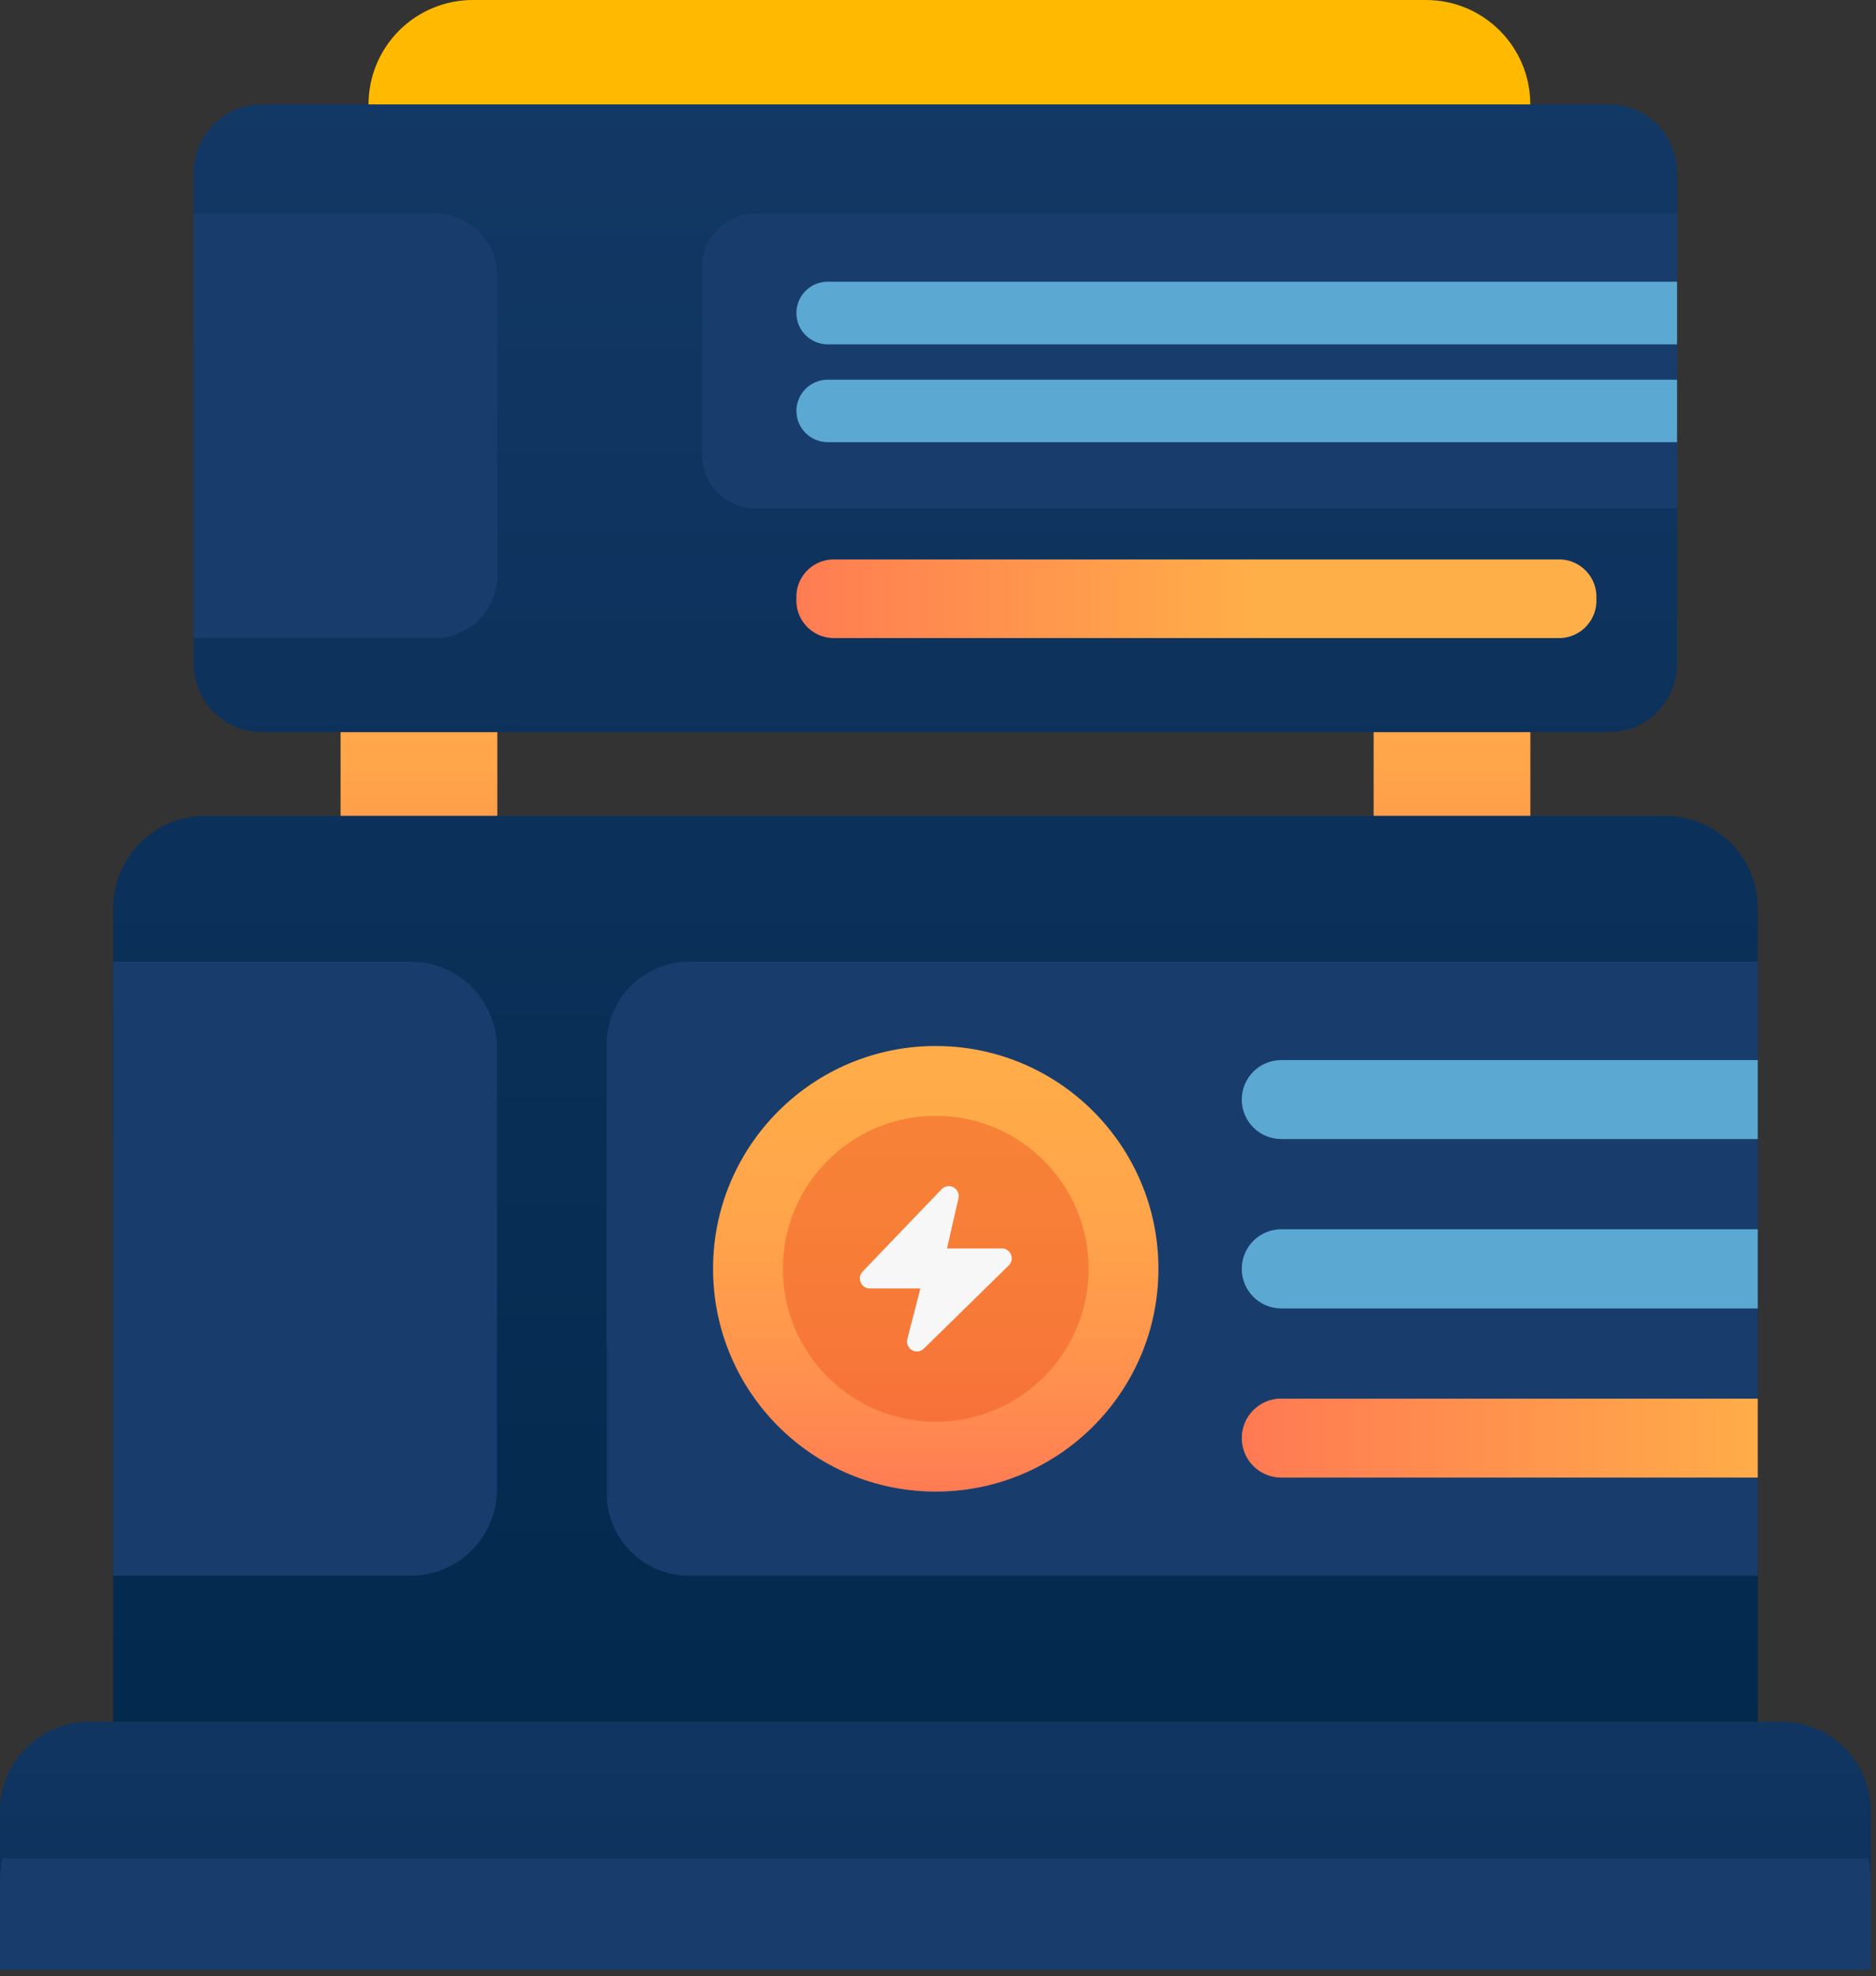
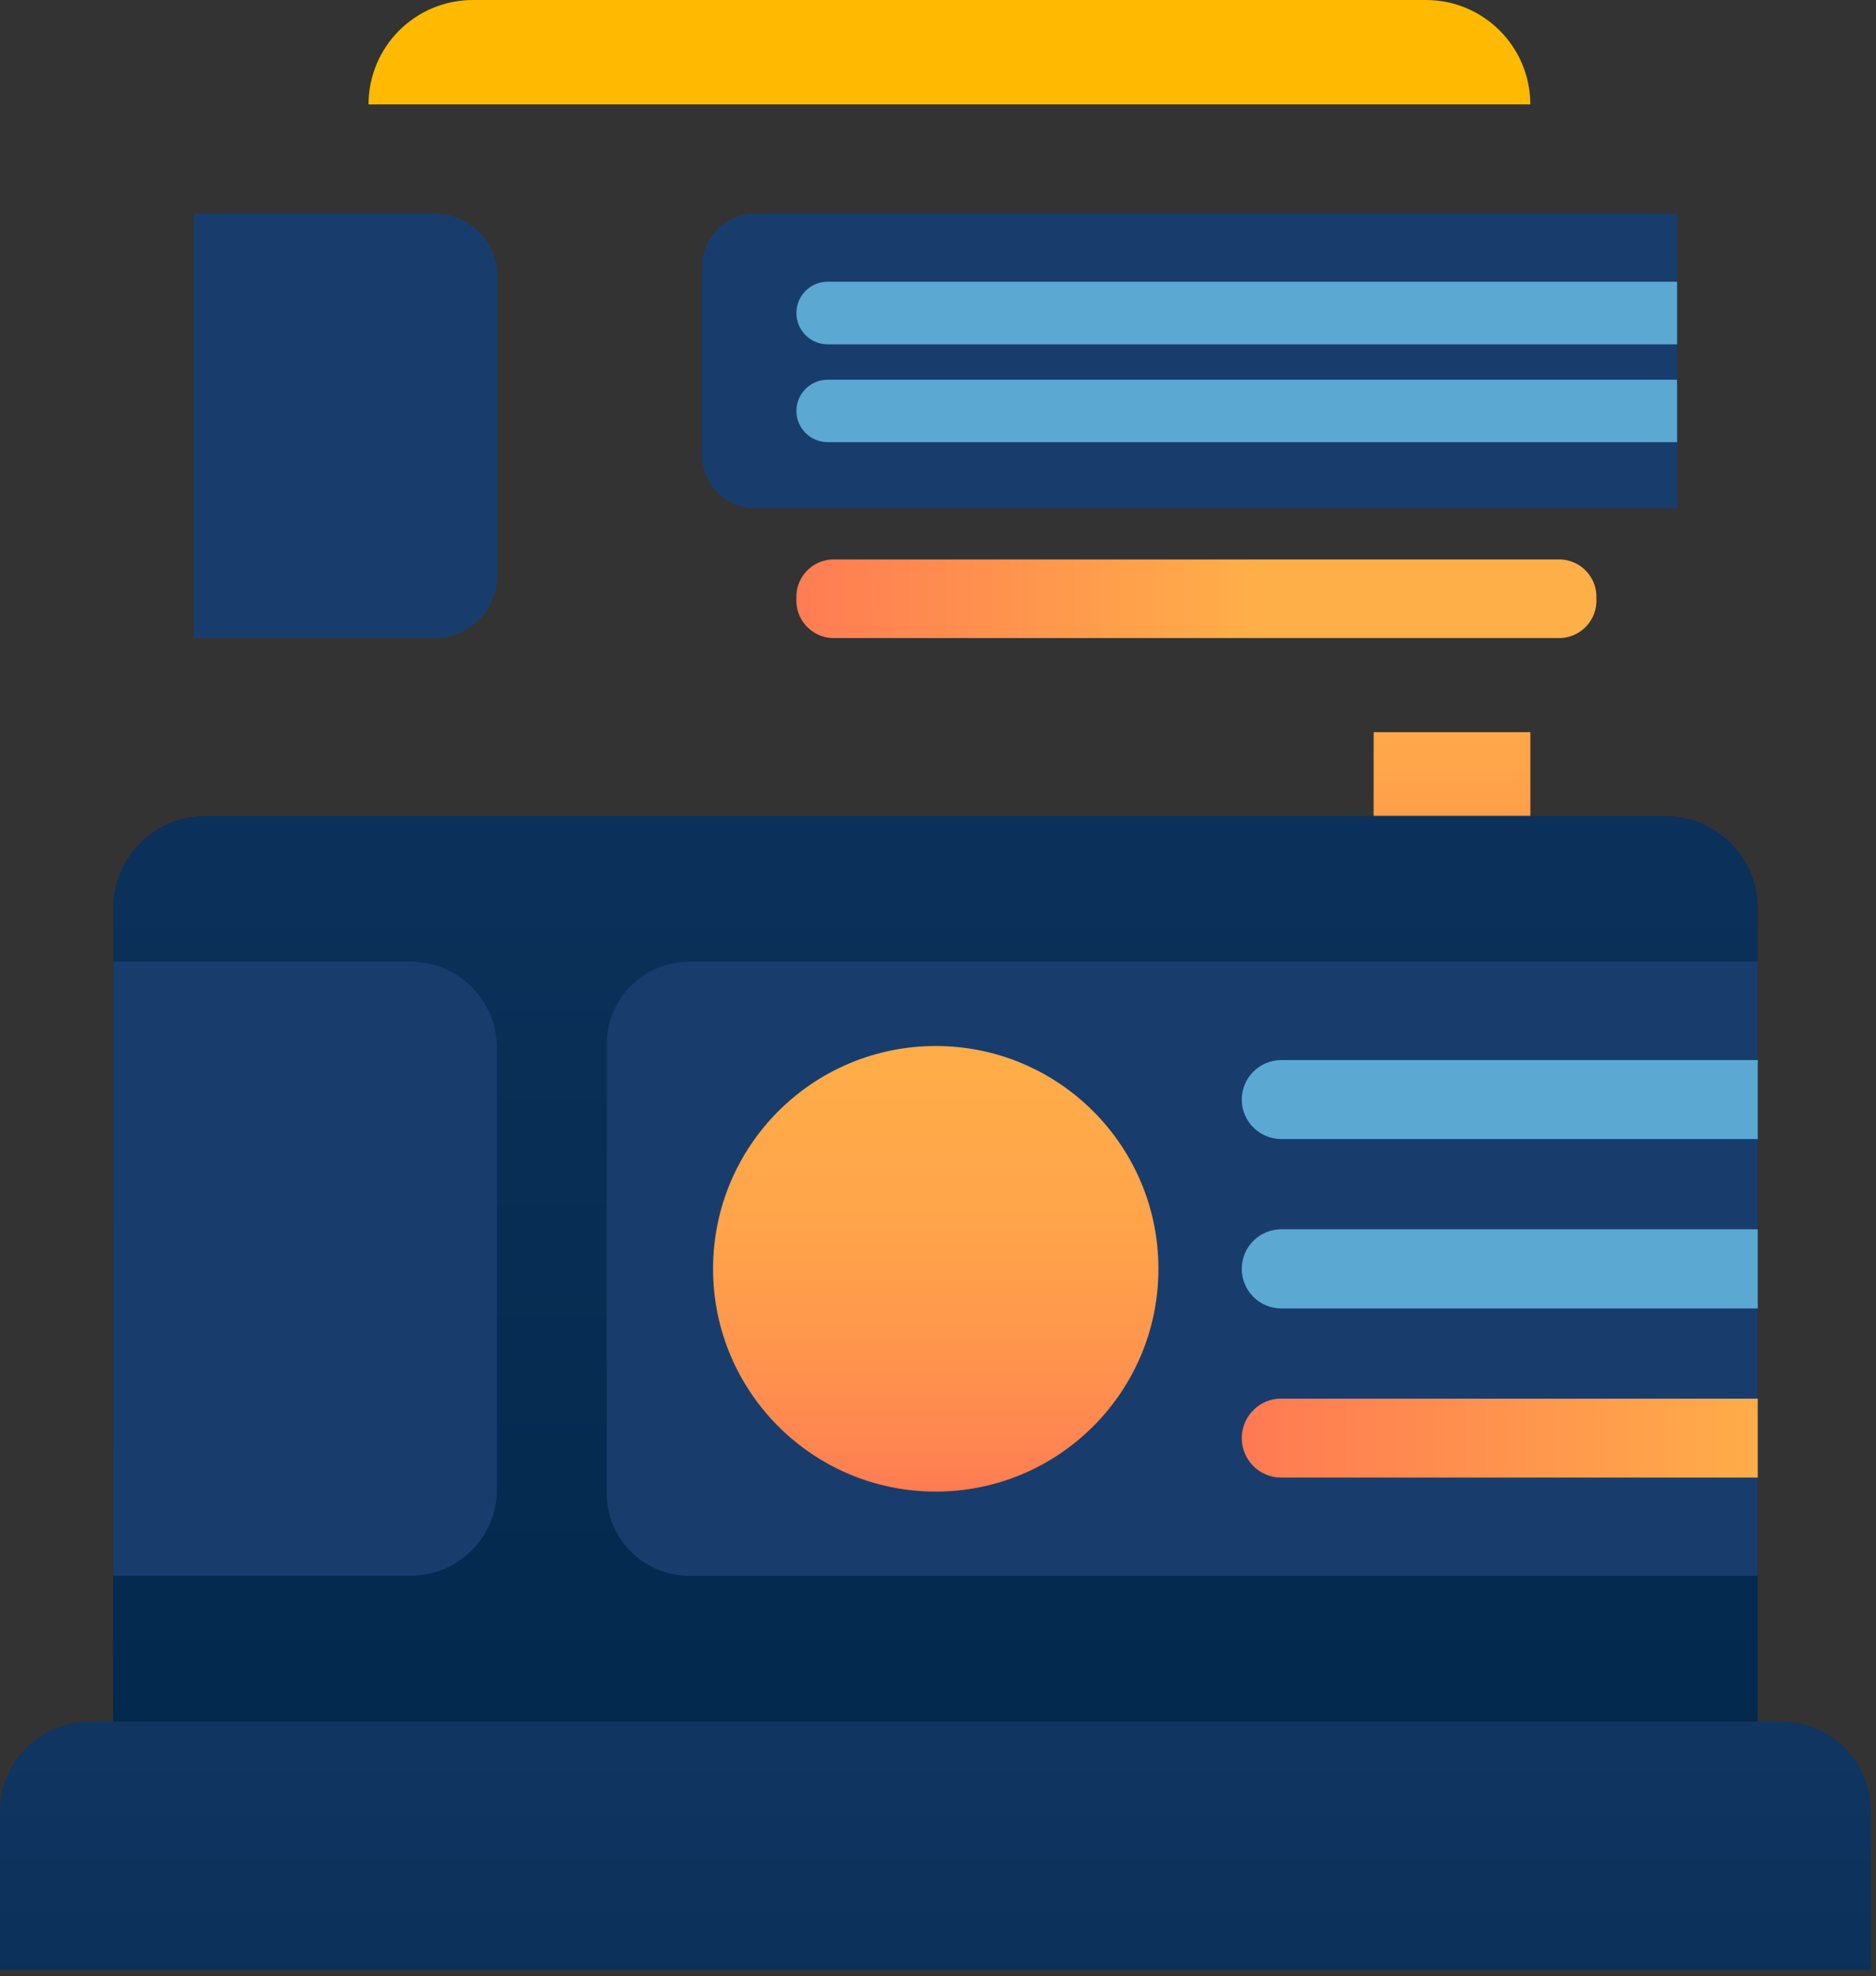
<svg xmlns="http://www.w3.org/2000/svg" width="208px" height="219px" viewbox="0 0 208 219" version="1.1">
  <rect width="100%" height="100%" fill="#333333" stroke="none" />
  <defs>
    <linearGradient x1="0.5" y1="3.045" x2="0.5" y2="-0.909" id="gradient_1">
      <stop offset="0" stop-color="#002649" />
      <stop offset="1" stop-color="#183D6D" />
    </linearGradient>
    <linearGradient x1="-0.923" y1="0.498" x2="0.579" y2="0.498" id="gradient_2">
      <stop offset="0" stop-color="#FF2A64" />
      <stop offset="1" stop-color="#FFAF48" />
    </linearGradient>
    <linearGradient x1="0.5" y1="4.917" x2="0.5" y2="-2.892" id="gradient_3">
      <stop offset="0" stop-color="#FF2A64" />
      <stop offset="0.08" stop-color="#FF465E" />
      <stop offset="0.18" stop-color="#FF6657" />
      <stop offset="0.29" stop-color="#FF8152" />
      <stop offset="0.42" stop-color="#FF954D" />
      <stop offset="0.56" stop-color="#FFA44A" />
      <stop offset="0.73" stop-color="#FFAC49" />
      <stop offset="1" stop-color="#FFAF48" />
    </linearGradient>
    <linearGradient x1="0.499" y1="4.917" x2="0.499" y2="-2.892" id="gradient_4">
      <stop offset="0" stop-color="#FF2A64" />
      <stop offset="0.08" stop-color="#FF465E" />
      <stop offset="0.18" stop-color="#FF6657" />
      <stop offset="0.29" stop-color="#FF8152" />
      <stop offset="0.42" stop-color="#FF954D" />
      <stop offset="0.56" stop-color="#FFA44A" />
      <stop offset="0.73" stop-color="#FFAC49" />
      <stop offset="1" stop-color="#FFAF48" />
    </linearGradient>
    <linearGradient x1="0.5" y1="3.414" x2="0.5" y2="-1.672" id="gradient_5">
      <stop offset="0" stop-color="#002649" />
      <stop offset="1" stop-color="#183D6D" />
    </linearGradient>
    <linearGradient x1="0.5" y1="1.325" x2="0.5" y2="-1.416" id="gradient_6">
      <stop offset="0" stop-color="#002649" />
      <stop offset="1" stop-color="#183D6D" />
    </linearGradient>
    <linearGradient x1="0.5" y1="1.537" x2="0.5" y2="-0.496" id="gradient_7">
      <stop offset="0" stop-color="#FF2A64" />
      <stop offset="0.08" stop-color="#FF465E" />
      <stop offset="0.18" stop-color="#FF6657" />
      <stop offset="0.29" stop-color="#FF8152" />
      <stop offset="0.42" stop-color="#FF954D" />
      <stop offset="0.56" stop-color="#FFA44A" />
      <stop offset="0.73" stop-color="#FFAC49" />
      <stop offset="1" stop-color="#FFAF48" />
    </linearGradient>
    <linearGradient x1="-1.537" y1="0.499" x2="1.046" y2="0.499" id="gradient_8">
      <stop offset="0" stop-color="#FF2A64" />
      <stop offset="1" stop-color="#FFAF48" />
    </linearGradient>
  </defs>
  <g id="Perma">
-     <path d="M7.539 0L156.911 0Q157.096 0 157.281 0.009Q157.466 0.018 157.65 0.036Q157.834 0.054 158.017 0.082Q158.2 0.109 158.382 0.145Q158.563 0.181 158.743 0.226Q158.922 0.271 159.099 0.325Q159.277 0.378 159.451 0.441Q159.625 0.503 159.796 0.574Q159.967 0.645 160.134 0.724Q160.302 0.803 160.465 0.89Q160.628 0.977 160.787 1.073Q160.946 1.168 161.099 1.271Q161.253 1.373 161.402 1.484Q161.551 1.594 161.694 1.711Q161.837 1.829 161.974 1.953Q162.111 2.077 162.242 2.208Q162.373 2.339 162.497 2.476Q162.621 2.613 162.739 2.756Q162.856 2.899 162.966 3.048Q163.077 3.197 163.179 3.351Q163.282 3.504 163.377 3.663Q163.473 3.822 163.56 3.985Q163.647 4.148 163.726 4.316Q163.805 4.483 163.876 4.654Q163.947 4.825 164.009 4.999Q164.072 5.173 164.125 5.351Q164.179 5.528 164.224 5.707Q164.269 5.887 164.305 6.068Q164.341 6.25 164.368 6.433Q164.396 6.616 164.414 6.8Q164.432 6.984 164.441 7.169Q164.45 7.354 164.45 7.539L164.45 62.021Q164.45 62.206 164.441 62.391Q164.432 62.576 164.414 62.76Q164.396 62.944 164.368 63.127Q164.341 63.31 164.305 63.492Q164.269 63.673 164.224 63.853Q164.179 64.032 164.125 64.209Q164.072 64.386 164.009 64.561Q163.947 64.735 163.876 64.906Q163.805 65.077 163.726 65.244Q163.647 65.412 163.56 65.575Q163.473 65.738 163.377 65.897Q163.282 66.055 163.179 66.209Q163.077 66.363 162.966 66.512Q162.856 66.661 162.739 66.804Q162.621 66.947 162.497 67.084Q162.373 67.221 162.242 67.352Q162.111 67.483 161.974 67.607Q161.837 67.731 161.694 67.849Q161.551 67.966 161.402 68.076Q161.253 68.187 161.099 68.289Q160.946 68.392 160.787 68.487Q160.628 68.583 160.465 68.67Q160.302 68.757 160.134 68.836Q159.967 68.915 159.796 68.986Q159.625 69.057 159.451 69.119Q159.277 69.182 159.099 69.235Q158.922 69.289 158.743 69.334Q158.563 69.379 158.382 69.415Q158.2 69.451 158.017 69.478Q157.834 69.505 157.65 69.524Q157.466 69.542 157.281 69.551Q157.096 69.56 156.911 69.56L7.539 69.56Q7.354 69.56 7.169 69.551Q6.984 69.542 6.8 69.524Q6.616 69.505 6.433 69.478Q6.25 69.451 6.068 69.415Q5.887 69.379 5.707 69.334Q5.528 69.289 5.351 69.235Q5.173 69.182 4.999 69.119Q4.825 69.057 4.654 68.986Q4.483 68.915 4.316 68.836Q4.148 68.757 3.985 68.67Q3.822 68.583 3.663 68.487Q3.504 68.392 3.351 68.289Q3.197 68.187 3.048 68.076Q2.899 67.966 2.756 67.849Q2.613 67.731 2.476 67.607Q2.339 67.483 2.208 67.352Q2.077 67.221 1.953 67.084Q1.829 66.947 1.711 66.804Q1.594 66.661 1.484 66.512Q1.373 66.363 1.271 66.209Q1.168 66.055 1.073 65.897Q0.977 65.738 0.89 65.575Q0.803 65.412 0.724 65.244Q0.645 65.077 0.574 64.906Q0.503 64.735 0.441 64.561Q0.378 64.386 0.325 64.209Q0.271 64.032 0.226 63.853Q0.181 63.673 0.145 63.492Q0.109 63.31 0.082 63.127Q0.054 62.944 0.036 62.76Q0.018 62.576 0.009 62.391Q0 62.206 0 62.021L0 7.539Q0 7.354 0.009 7.169Q0.018 6.984 0.036 6.8Q0.054 6.616 0.082 6.433Q0.109 6.25 0.145 6.068Q0.181 5.887 0.226 5.707Q0.271 5.528 0.325 5.351Q0.378 5.173 0.441 4.999Q0.503 4.825 0.574 4.654Q0.645 4.483 0.724 4.316Q0.803 4.148 0.89 3.985Q0.977 3.822 1.073 3.663Q1.168 3.504 1.271 3.351Q1.373 3.197 1.484 3.048Q1.594 2.899 1.711 2.756Q1.829 2.613 1.953 2.476Q2.077 2.339 2.208 2.208Q2.339 2.077 2.476 1.953Q2.613 1.829 2.756 1.711Q2.899 1.594 3.048 1.484Q3.197 1.373 3.351 1.271Q3.504 1.168 3.663 1.073Q3.822 0.977 3.985 0.89Q4.148 0.803 4.316 0.724Q4.483 0.645 4.654 0.574Q4.825 0.503 4.999 0.441Q5.173 0.378 5.351 0.325Q5.528 0.271 5.707 0.226Q5.887 0.181 6.068 0.145Q6.25 0.109 6.433 0.082Q6.616 0.054 6.8 0.036Q6.984 0.018 7.169 0.009Q7.354 0 7.539 0L7.539 0Z" transform="translate(21.49 11.57)" id="Rectangle" fill="url(#gradient_1)" fill-rule="evenodd" stroke="none" />
    <path d="M5.95 0L108.11 0L108.11 32.68L5.95 32.68C2.664 32.68 0 30.016 0 26.73L0 5.94C0.006 2.658 2.668 -4.63554e-06 5.95 0Z" transform="translate(77.83 23.66)" id="Path" fill="#183D6D" fill-rule="evenodd" stroke="none" />
    <path d="M0 3.47C1.42109e-14 5.386 1.554 6.94 3.47 6.94L97.64 6.94L97.64 0L3.47 0C1.554 0 1.42109e-14 1.554 0 3.47Z" transform="translate(88.3 31.22)" id="Path" fill="#5BA8D3" fill-rule="evenodd" stroke="none" />
    <path d="M0 3.47C0.011 5.379 1.561 6.92 3.47 6.92L97.64 6.92L97.64 0L3.47 0C1.554 0 1.42109e-14 1.554 1.42109e-14 3.47L0 3.47Z" transform="translate(88.3 42.08)" id="Path" fill="#5BA8D3" fill-rule="evenodd" stroke="none" />
    <path d="M84.816 8.71L3.916 8.71C1.633 8.576 -0.114 6.624 0.006 4.34L0.006 4.34C-0.102 2.066 1.643 0.129 3.916 0L84.816 0C87.081 0.14 88.814 2.073 88.706 4.34L88.706 4.34C88.826 6.616 87.091 8.565 84.816 8.71L84.816 8.71Z" transform="translate(88.294 62)" id="Path" fill="url(#gradient_2)" fill-rule="evenodd" stroke="none" />
-     <path d="M0 0L17.38 0L17.38 9.28L0 9.28L0 0Z" transform="translate(37.76 81.14)" id="Rectangle" fill="url(#gradient_3)" fill-rule="evenodd" stroke="none" />
    <path d="M0 0L17.38 0L17.38 9.28L0 9.28L0 0Z" transform="translate(152.3 81.14)" id="Rectangle" fill="url(#gradient_4)" fill-rule="evenodd" stroke="none" />
    <path d="M11.58 4.32776e-06L117.24 4.32776e-06C123.63 4.32776e-06 128.81 5.18 128.81 11.57L128.81 11.57L0 11.57L0 11.57C-1.14679e-06 8.5 1.22 5.555 3.392 3.385C5.564 1.215 8.51 -0.003 11.58 4.32776e-06Z" transform="translate(40.86 -4.3277646E-06)" id="Path" fill="#FFBA00" fill-rule="evenodd" stroke="none" />
    <path d="M9.92 0L197.51 0C202.989 0 207.43 4.441 207.43 9.92L207.43 27.49L0 27.49L0 9.91C0.006 4.435 4.445 -2.78171e-06 9.92 0Z" transform="translate(0 190.8)" id="Path" fill="url(#gradient_5)" fill-rule="evenodd" stroke="none" />
-     <path d="M0 3.21L0 12.32L207.43 12.32L207.43 3.21C207.428 2.134 207.334 1.06 207.15 0L0.28 0C0.096 1.06 0.002 2.134 0 3.21L0 3.21Z" transform="translate(0 205.96)" id="Path" fill="#183D6D" fill-rule="evenodd" stroke="none" />
    <path d="M10.24 0L172.11 0C177.765 0 182.35 4.585 182.35 10.24L182.35 100.38L0 100.38L0 10.23C0.006 4.579 4.589 -2.69484e-06 10.24 0Z" transform="translate(12.54 90.42)" id="Path" fill="url(#gradient_6)" fill-rule="evenodd" stroke="none" />
    <path d="M9.14 0L127.62 0L127.62 68.05L9.14 68.05C4.092 68.05 0 63.958 0 58.91L0 9.14C-1.42109e-14 6.716 0.963 4.391 2.677 2.677C4.391 0.963 6.716 0 9.14 0Z" transform="translate(67.27 106.58)" id="Path" fill="#183D6D" fill-rule="evenodd" stroke="none" />
    <path d="M24.69 49.38C38.326 49.38 49.38 38.326 49.38 24.69C49.38 11.054 38.326 0 24.69 0C11.054 0 0 11.054 0 24.69C0 38.326 11.054 49.38 24.69 49.38Z" transform="translate(79.06 115.92)" id="Oval" fill="url(#gradient_7)" fill-rule="evenodd" stroke="none" />
-     <path d="M16.95 33.9C26.311 33.9 33.9 26.311 33.9 16.95C33.9 7.589 26.311 0 16.95 0C7.589 0 0 7.589 0 16.95C0 26.311 7.589 33.9 16.95 33.9Z" transform="translate(86.8 123.66)" id="Oval" fill="#F15A24" fill-opacity="0.5" fill-rule="evenodd" stroke="none" />
-     <path d="M9.071 0.331L0.301 9.471C-0.001 9.793 -0.084 10.262 0.089 10.668C0.263 11.073 0.66 11.338 1.101 11.341L6.711 11.341L5.261 16.941C5.135 17.419 5.343 17.922 5.769 18.172C6.196 18.421 6.737 18.356 7.091 18.011L16.501 8.791C16.823 8.479 16.924 8.002 16.754 7.586C16.585 7.171 16.18 6.899 15.731 6.901L9.661 6.901L10.931 1.341C11.039 0.861 10.815 0.368 10.383 0.133C9.95 -0.101 9.415 -0.021 9.071 0.331Z" transform="translate(95.339 131.449)" id="Path" fill="#F7F7F7" fill-rule="evenodd" stroke="none" />
    <path d="M4.38 0L57.21 0L57.21 8.75L4.38 8.75C1.961 8.75 0 6.789 0 4.37L0 4.37C0.006 1.955 1.965 -6.29446e-06 4.38 0Z" transform="translate(137.68 117.48)" id="Path" fill="#5BA8D3" fill-rule="evenodd" stroke="none" />
    <path d="M4.38 0L57.21 0L57.21 8.77L4.38 8.77C1.961 8.77 1.14319e-05 6.809 1.14319e-05 4.39L1.14319e-05 4.39C-0.003 3.227 0.458 2.11 1.279 1.286C2.101 0.463 3.217 -3.03211e-06 4.38 0Z" transform="translate(137.68 136.23)" id="Path" fill="#5BA8D3" fill-rule="evenodd" stroke="none" />
    <path d="M4.38 0.01L57.21 0.01L57.21 8.76L4.38 8.76C1.961 8.76 0 6.799 0 4.38L0 4.38C0 1.961 1.961 0 4.38 0L4.38 0.01Z" transform="translate(137.68 154.99)" id="Path" fill="url(#gradient_8)" fill-rule="evenodd" stroke="none" />
    <path d="M0 0L33 0C38.274 -1.42109e-14 42.55 4.276 42.55 9.55L42.55 58.49C42.55 63.764 38.274 68.04 33 68.04L0 68.04L0 0Z" transform="translate(12.54 106.58)" id="Path" fill="#183D6D" fill-rule="evenodd" stroke="none" />
    <path d="M0 0L26.71 0C30.543 3.55271e-15 33.65 3.107 33.65 6.94L33.65 40.11C33.65 43.943 30.543 47.05 26.71 47.05L0 47.05L0 0.05L0 0Z" transform="translate(21.49 23.66)" id="Path" fill="#183D6D" fill-rule="evenodd" stroke="none" />
  </g>
</svg>